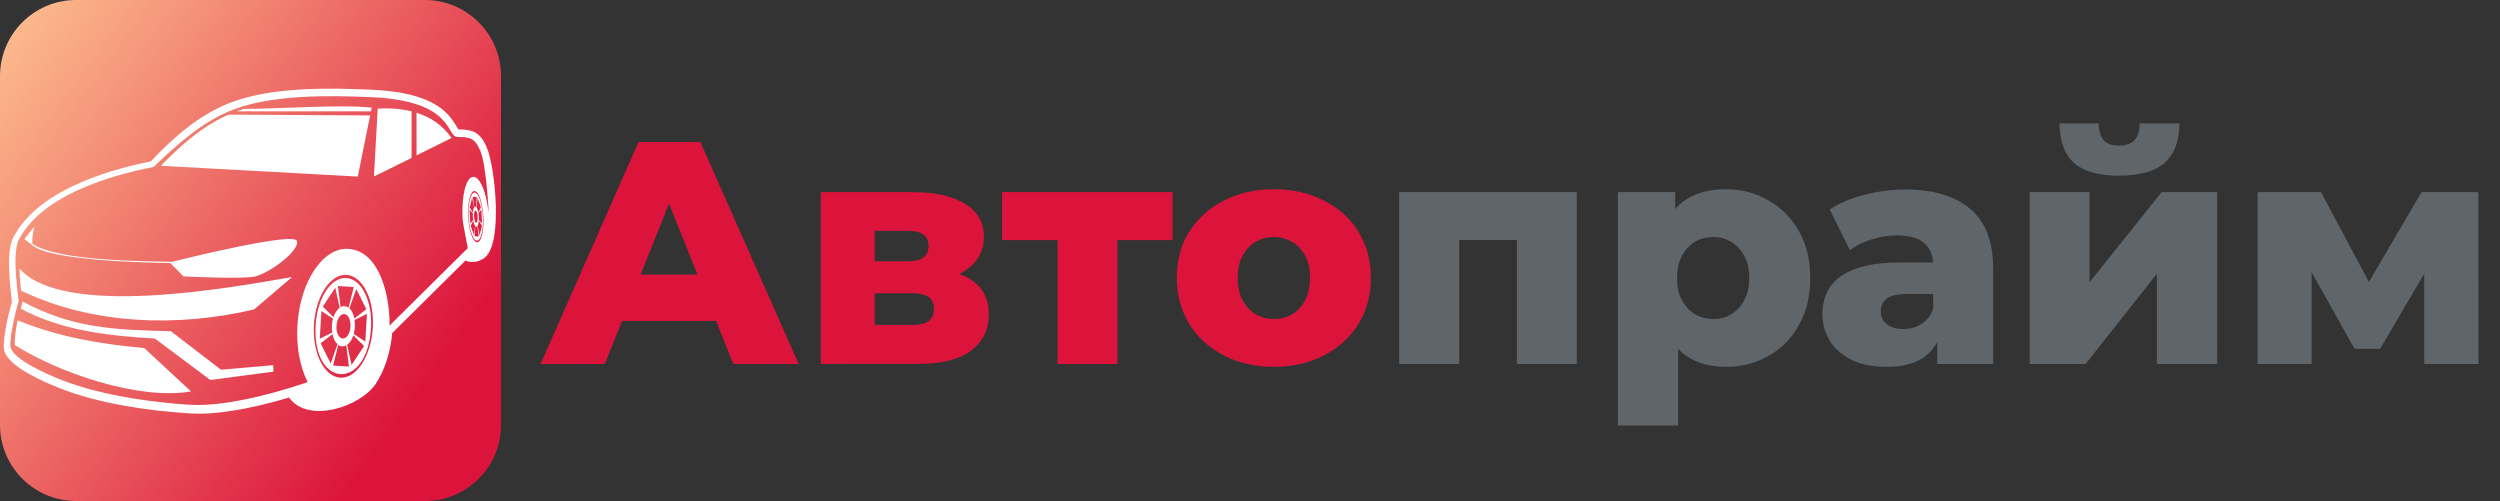
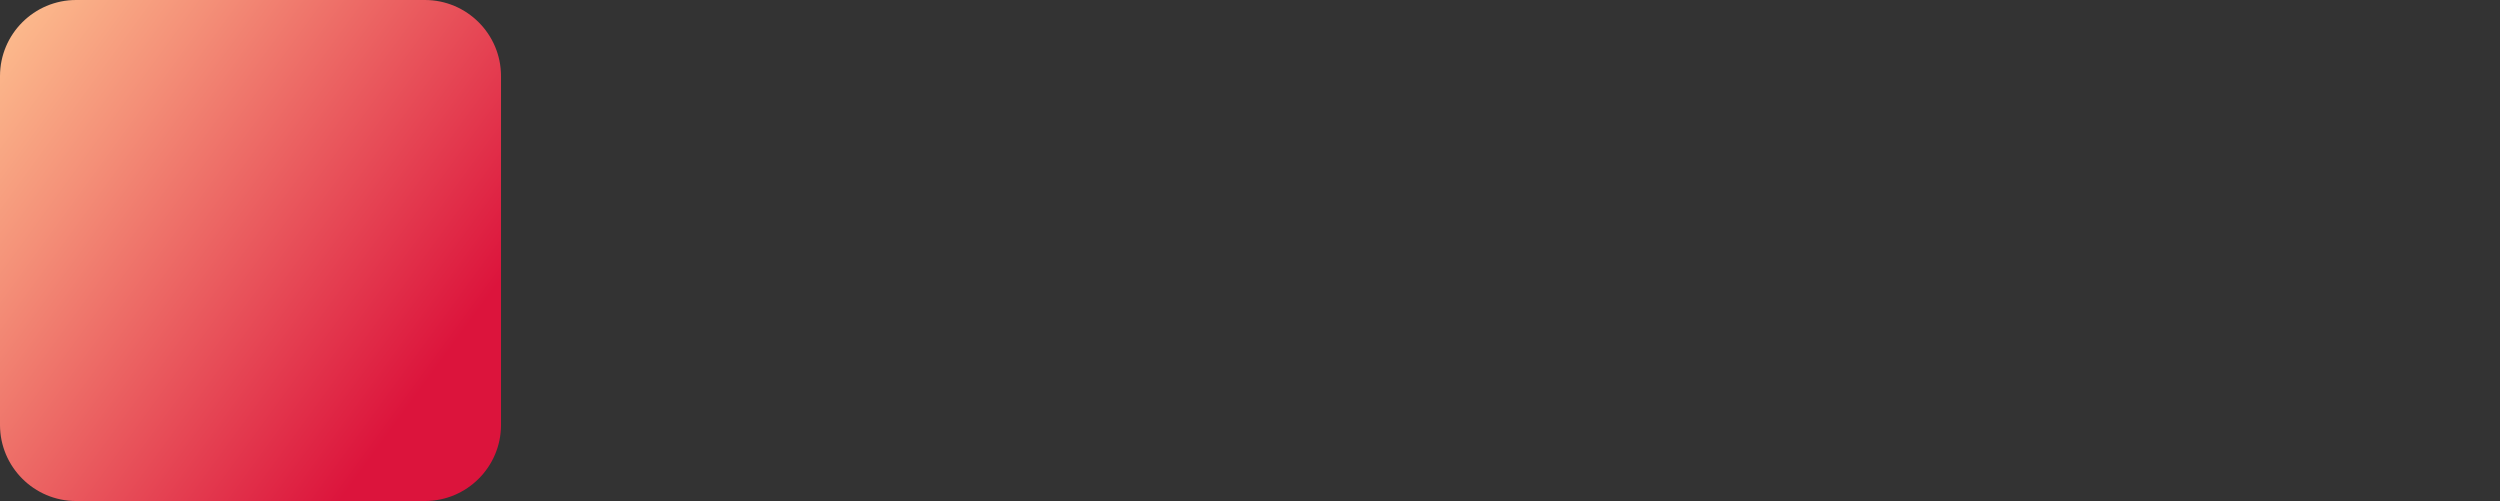
<svg xmlns="http://www.w3.org/2000/svg" version="1.1" id="Слой_1" x="0px" y="0px" viewBox="0 0 1971 395" style="enable-background:new 0 0 1971 395;" xml:space="preserve">
  <rect x="0" y="0" width="1971" height="395" fill="#333333" stroke="none" />
  <style type="text/css">
	.st0{fill:#DC143C;}
	.st1{fill:#60656A;}
	.st2{fill:url(#SVGID_1_);}
	.st3{fill-rule:evenodd;clip-rule:evenodd;fill:#FFFFFF;}
</style>
-   <path class="st0" d="M426.2,287l77.2-175h48.8l77.5,175h-51.5l-60.5-150.8h19.5L476.8,287H426.2z M468.5,253l12.8-36.5h85.5  l12.8,36.5H468.5z M647.1,287V151.5h72.8c17.5,0,31.2,3.1,41,9.2c9.8,6,14.8,14.7,14.8,26c0,10.8-4.6,19.5-13.8,26  c-9,6.3-21.2,9.5-36.5,9.5l4.2-10c16.5,0,28.9,3.1,37.2,9.2c8.5,6,12.8,14.8,12.8,26.5c0,12-4.7,21.5-14,28.5  c-9.2,7-23.2,10.5-42.2,10.5H647.1z M689.6,256.2h29.5c5.8,0,10.2-1,13-3c2.8-2.2,4.2-5.3,4.2-9.5c0-4.3-1.4-7.5-4.2-9.5  c-2.7-2-6.8-3-12.5-3h-30V256.2z M689.6,206h26c5.7,0,9.8-1,12.5-3c2.7-2.2,4-5.2,4-9.2s-1.3-6.9-4-8.8c-2.7-2-6.8-3-12.5-3h-26V206  z M833.8,287V178.8l10.2,10.5h-54v-37.8h134.5v37.8h-54l10.5-10.5V287H833.8z M1004.3,289.2c-14.8,0-28-3-39.5-9  s-20.6-14.2-27.2-24.8c-6.5-10.7-9.8-22.8-9.8-36.5s3.2-25.8,9.8-36.2c6.7-10.5,15.8-18.7,27.2-24.5c11.5-6,24.7-9,39.5-9  c14.8,0,28,3,39.5,9c11.7,5.8,20.8,14,27.2,24.5s9.8,22.6,9.8,36.2s-3.2,25.8-9.8,36.5c-6.5,10.5-15.6,18.8-27.2,24.8  C1032.3,286.2,1019.2,289.2,1004.3,289.2z M1004.3,251.5c5.5,0,10.3-1.2,14.5-3.8c4.3-2.5,7.7-6.2,10.2-11c2.5-5,3.8-10.9,3.8-17.8  s-1.2-12.6-3.8-17.2c-2.5-4.8-5.9-8.5-10.2-11c-4.2-2.5-9-3.8-14.5-3.8c-5.3,0-10.2,1.2-14.5,3.8c-4.2,2.5-7.6,6.2-10.2,11  c-2.5,4.7-3.8,10.4-3.8,17.2s1.2,12.8,3.8,17.8c2.7,4.8,6.1,8.5,10.2,11C994.2,250.2,999,251.5,1004.3,251.5z" />
-   <path class="st1" d="M1103.1,287V151.5h140V287h-47.2V179l10.5,10.2h-66.2l10.2-10.2v108H1103.1z M1360.7,289.2  c-11.5,0-21.3-2.5-29.5-7.5c-8.2-5.2-14.4-12.8-18.8-23c-4.2-10.3-6.2-23.5-6.2-39.5c0-16.2,2-29.3,6-39.5c4-10.3,10-18,18-23  c8.2-5,18.3-7.5,30.5-7.5c12.3,0,23.5,2.9,33.5,8.8c10.2,5.7,18.2,13.8,24,24.2c6,10.3,9,22.7,9,37s-3,26.8-9,37.2  c-5.8,10.5-13.8,18.6-24,24.2C1384.2,286.4,1373.1,289.2,1360.7,289.2z M1275.5,335.5v-184h45.2v23l-0.2,44.8l2.5,45v71.2H1275.5z   M1350.7,251.5c5.3,0,10.1-1.2,14.2-3.8c4.3-2.5,7.8-6.2,10.2-11c2.7-4.8,4-10.7,4-17.5s-1.3-12.7-4-17.5c-2.5-4.8-5.9-8.5-10.2-11  c-4.2-2.5-8.9-3.8-14.2-3.8c-5.3,0-10.2,1.2-14.5,3.8c-4.2,2.5-7.6,6.2-10.2,11c-2.5,4.8-3.8,10.7-3.8,17.5s1.2,12.7,3.8,17.5  c2.7,4.8,6.1,8.5,10.2,11C1340.6,250.2,1345.4,251.5,1350.7,251.5z M1527.3,287v-25.2l-3.2-6.2V209c0-7.5-2.3-13.2-7-17.2  c-4.5-4.2-11.8-6.2-21.8-6.2c-6.5,0-13.1,1.1-19.8,3.2c-6.7,2-12.3,4.8-17,8.5l-16-32.2c7.7-5,16.8-8.8,27.5-11.5  c10.8-2.8,21.6-4.2,32.2-4.2c22,0,39,5.1,51,15.2c12.2,10,18.2,25.8,18.2,47.2V287H1527.3z M1487.3,289.2c-10.8,0-20-1.8-27.5-5.5  s-13.2-8.7-17.2-15c-3.8-6.3-5.8-13.4-5.8-21.2c0-8.3,2.1-15.5,6.2-21.5c4.3-6.2,10.9-10.8,19.8-14c8.8-3.3,20.2-5,34.2-5h32v24.8  h-25.5c-7.7,0-13.1,1.2-16.2,3.8c-3,2.5-4.5,5.8-4.5,10s1.6,7.5,4.8,10c3.2,2.5,7.5,3.8,13,3.8c5.2,0,9.8-1.2,14-3.8  c4.3-2.7,7.5-6.7,9.5-12l6.5,17.5c-2.5,9.3-7.4,16.4-14.8,21.2C1508.7,286.9,1499.2,289.2,1487.3,289.2z M1600.2,287V151.5h47.2v71  l56.8-71h43.8V287h-47.5v-71.2l-56.2,71.2H1600.2z M1670.7,138.5c-16,0-27.8-3.3-35.5-10c-7.5-6.8-11.3-17.2-11.5-31.2h30.8  c0.2,5.5,1.4,9.8,3.8,13c2.5,3,6.6,4.5,12.2,4.5c5.7,0,9.8-1.5,12.5-4.5c2.7-3.2,4-7.5,4-13h31.2c0,14-3.9,24.4-11.8,31.2  C1698.8,135.2,1686.8,138.5,1670.7,138.5z M1779.9,287V151.5h50l47.2,88.5h-19.8l51.8-88.5h44.8l0.2,135.5h-42.8v-88.5l7.2,5  l-42,71.5h-20.2l-42-75l8.2-2.2V287H1779.9z" />
  <linearGradient id="SVGID_1_" gradientUnits="userSpaceOnUse" x1="-45.813" y1="20.476" x2="361.258" y2="316.643">
    <stop offset="0" style="stop-color:#FFCA94" />
    <stop offset="0.316" style="stop-color:#F49078" />
    <stop offset="0.942" style="stop-color:#DC143C" />
  </linearGradient>
  <path class="st2" d="M60,0h275c33.1,0,60,26.9,60,60v275c0,33.1-26.9,60-60,60H60c-33.1,0-60-26.9-60-60V60C0,26.9,26.9,0,60,0z" />
-   <path class="st3" d="M380.6,204.2c-4.3,2.6-9.2,3.2-13.6,1.2l-57.8,57.2c-1.2,13.8-5.3,28.4-12.9,39.9c-12,18.2-53.5,31.9-68.4,10.9  c-25.3,7.6-55.6,14.1-78.8,12.5C116,323.7,78,318.3,47,306c-12.1-4.8-39.5-16.3-43.5-29.1c-2.2-7,3.2-29.8,5.9-38.8  c-0.8-6.6-1.5-13.3-1.9-20c-0.6-8.5-1.1-22.9,2.8-30.5c18.6-36.3,70.9-52.7,108.6-60.4c18-19,37.9-36.6,62.6-46.2  c32.3-12.5,76.7-11.8,111-10.3c18.1,0.8,41.2,3.7,56,15.3c4,3.2,7.1,6.7,9.8,11c0.6,0.9,2.2,3.8,3.1,5c12.1,0.1,17.6,2.7,22.6,14.8  C390.1,131.2,397.5,195.3,380.6,204.2z M150.6,308.6l-36.9-34.2c-35.1-3.2-66.9-8.6-99.8-21.8c-1.4,6.2-2.2,13-2.3,19.4  C46.4,294,109.3,315.7,150.6,308.6z M374.1,151.8c3.1,0,6.1,8.4,6.6,18.9c0.6,10.5-1.5,19-4.6,19c-3.1,0-6.1-8.4-6.6-18.9  C368.9,160.4,371,151.9,374.1,151.8z M378.6,156.5c-1.3-3.6-2.9-5.9-4.6-5.9c-1.7,0-3,2.3-3.9,5.9c-0.9,3.7-1.3,8.7-1,14.3  c0.3,5.6,1.2,10.6,2.5,14.3c1.3,3.6,2.9,5.9,4.6,5.9c1.7,0,3-2.3,3.9-5.9c0.9-3.7,1.3-8.7,1-14.3  C380.8,165.2,379.9,160.1,378.6,156.5z M373.1,173.5l-2.3,2.7l-0.6-10.9l2.6,2.7C372.7,169.8,372.8,171.8,373.1,173.5z M374.5,178  l-0.7,7.7l-2.7-7.7l2.1-3.9C373.5,175.8,374,177.2,374.5,178z M372.8,167.5l-2.5-3.9l1.9-7.7l1.6,7.7  C373.3,164.4,373,165.8,372.8,167.5z M376.3,178.2l1.2,8.2l-1.6,0l-1.6,0l0.4-8.2C375.2,178.9,375.9,178.7,376.3,178.2z   M375.5,163.4l0.4-8.2l-3.2,0l1.2,8.2C374.3,162.7,375.1,162.8,375.5,163.4z M377.5,173.5l2.6,2.7l-0.6-10.9l-2.3,2.7  C377.5,169.8,377.6,171.7,377.5,173.5z M377.1,167.5l2.1-3.9l-2.7-7.7l-0.7,7.7C376.3,164.4,376.7,165.8,377.1,167.5z M376.5,177.9  l1.6,7.7l1.9-7.7l-2.5-3.9C377.3,175.8,377,177.2,376.5,177.9z M374.9,166c0.8,0,1.5,2.1,1.7,4.8c0.1,2.7-0.4,4.8-1.2,4.8  c-0.8,0-1.5-2.1-1.7-4.8C373.5,168.1,374.1,166,374.9,166z M273.1,219.2c12,0.8,20.7,18.4,19.4,39.5c-3.1,50.2-46.7,47.4-43.6-2.8  C250.3,234.8,261.1,218.4,273.1,219.2z M288.9,229.6c-3.7-7.6-9.3-12.5-15.7-12.9c-6.4-0.4-12.5,3.8-17.1,10.8  c-4.6,7.1-7.9,17-8.6,28.2c-0.7,11.2,1.3,21.5,5,29.1c8.1,16.4,22.8,17.4,32.8,2.1c4.6-7.1,7.9-17,8.6-28.2  C294.6,247.5,292.7,237.2,288.9,229.6z M261.9,262.2l-9.8,4.8l1.3-21.8l9.1,6C261.6,254.7,261.4,258.6,261.9,262.2z M266.1,271.4  l-5.4,15.2l-7.9-16l9.4-7.2C262.8,266.8,264.2,269.7,266.1,271.4z M262.9,250.1l-8.4-8.4l9.8-14.9l3.5,15.8  C265.8,244.1,264,246.7,262.9,250.1z M273,272.3l2.1,16.7l-6.3-0.4l-6.2-0.4l4.1-16.3C268.3,273.5,271.2,273.3,273,272.3z   M274.8,242.6l4.1-16.3l-12.5-0.8l2.1,16.7C270.3,240.8,273.2,241.4,274.8,242.6z M278.9,263.3l9.1,6l1.3-21.8l-9.8,4.8  C280.1,255.9,279.9,259.8,278.9,263.3z M279.4,251.1l9.4-7.3l-7.9-16l-5.4,15.2C277.3,244.8,278.7,247.7,279.4,251.1z M273.7,271.9  l3.5,15.8l9.8-14.9l-8.4-8.4C277.5,267.8,275.7,270.4,273.7,271.9z M271.4,247.6c3.1,0.2,5.3,4.7,4.9,10c-0.3,5.4-3.1,9.5-6.1,9.3  c-3.1-0.2-5.3-4.7-4.9-10C265.6,251.6,268.3,247.4,271.4,247.6z M328.4,88.9v33.6c14.3-7.1,27.6-13.7,27.6-13.7  C349,98.6,339.3,92.3,328.4,88.9z M324.5,124.5V87.8c-8.5-2.1-17.7-2.7-26.7-2.2l-3,53.5C295,139.1,309.6,131.9,324.5,124.5z   M183.7,86.5c31.3-12.1,76.7-11.3,108.7-9.9c66.4,2.8,59,31.4,68.4,31.4c9.4,0,13.6,0.6,18,11.2c4.7,11.2,6.5,48.7,6.5,48.7  c0-0.1-0.8-4.9-0.8-5.3c-0.8-5.2-2-9.9-3.4-13.6c-2.2-6-5-9.6-7.9-9.6c-2.9,0-5.2,3.7-6.8,9.7c-1.5,6-2.2,14.3-1.7,23.4  c0.2,3.7,4.1,22.8,4.1,23.1l-61.7,61.1c0.5-20.4-6.6-58.8-32.5-60.5c-10-0.6-19.5,5.8-26.7,16.6c-7.3,10.8-12.3,26.1-13.4,43.3  c-1.1,17.2,2,32.9,7.8,44.6l0,0l0,0l0,0l0.2,0.3l0,0l0,0l0,0l0,0l0,0l0,0l0,0l0,0l0,0l0,0l0,0l0,0l0,0l0,0.1l0,0l0,0l0,0l0,0l0,0  l0,0l0,0l0,0l0,0l0.1,0.1l0,0l0,0l0,0l0,0l0,0l0,0l0,0l0,0l0,0l0,0l0,0l0,0l0,0l0,0l0,0l0,0l0,0l0,0l0,0l0,0l0,0l0,0  c-8.8,3.1-59.2,20.2-93.7,17.9c-20.9-1.4-65.7-5.8-100.5-19.6c-15.6-6.2-37.3-16.5-40-25.4c-1.5-4.8,3.4-27.5,6.3-36.5  c-0.9-7-1.6-13.8-2.1-20.9c-0.5-7.5-1-21.3,2.1-27.4c17.9-35,71-50.7,106.4-57.7C139.7,113.8,159.3,96,183.7,86.5z M186.6,87.8  l105.9,0l0.6-2.9c-23.1-2.8-75.2,1-101.1,1C190.1,86.5,188.3,87.2,186.6,87.8z M291.8,91l-111.6-0.6c-20.6,9-37.8,24.2-53.3,40.3  l155.2,8.5L291.8,91z M27.1,178.7c-2.7,3.2-5.4,6.4-7.8,9.8l5.3,4.1c13,13.4,94,14.4,109.7,14.8c1.9,2.1,10.4,10.5,10.4,10.5  s44.7,2.3,55.7,0.2c11-2.1,36-20.1,33.7-28.1c-2.2-7.3-85.6,13.2-98.5,16.4c-22.9-0.5-89.1-0.5-110.1-14.1c-0.1-1.6,0-3.8,0.2-6.6  C26,183.7,26.5,181.2,27.1,178.7z M17.5,237.6c0.3,2.2-0.6,3.5-1.2,5.7c32.3,17.4,69.6,21.5,105.8,23.6l43.8,32.7l49.7-6.6l-0.2-5.1  l-41.1,3.6l-39.6-30.4C90.5,260.1,57.3,258.9,17.5,237.6z M15.3,211.7c0.1,1.9,0.2,3.9,0.3,6c0.3,3.9,0.6,8,1,11.4  c55.9,27,124,29.1,183.8,14.8l29.9-25.5C182.2,226.7,50.3,251.2,15.3,211.7z" />
</svg>